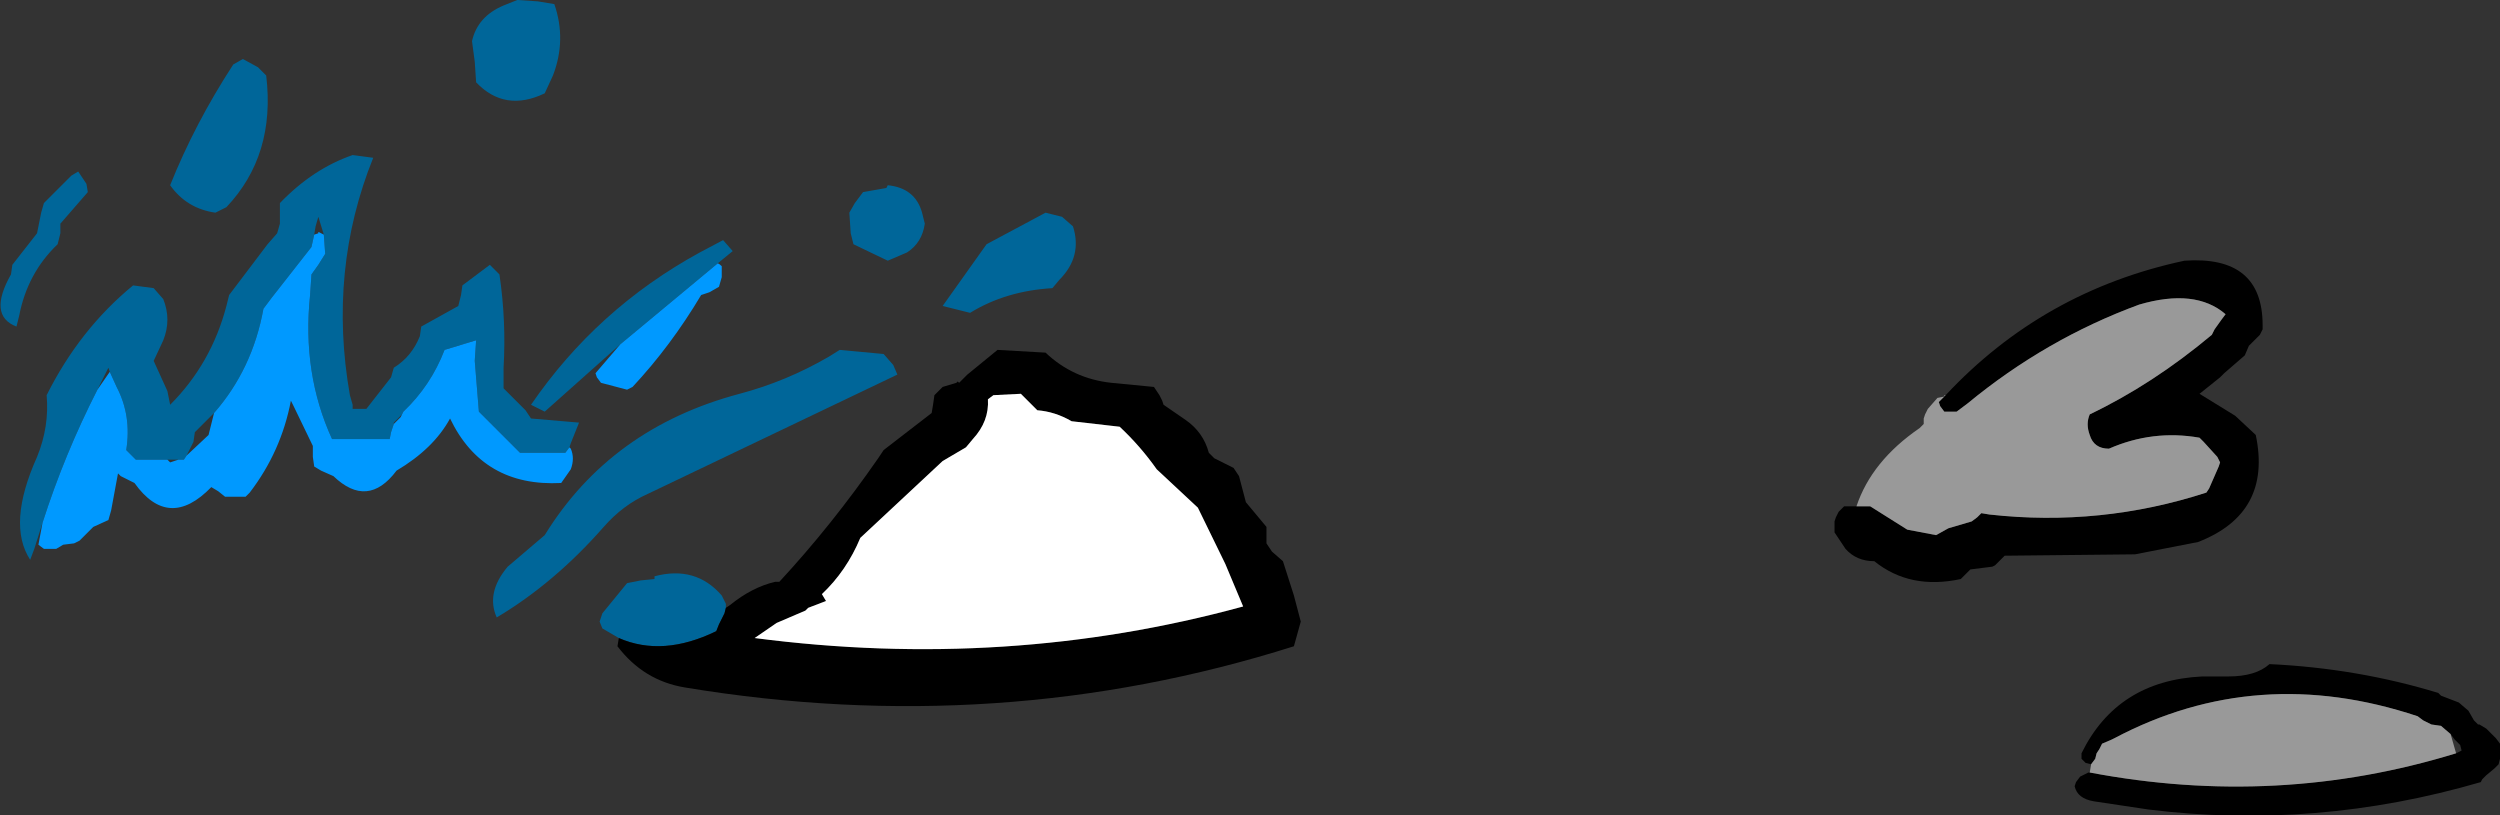
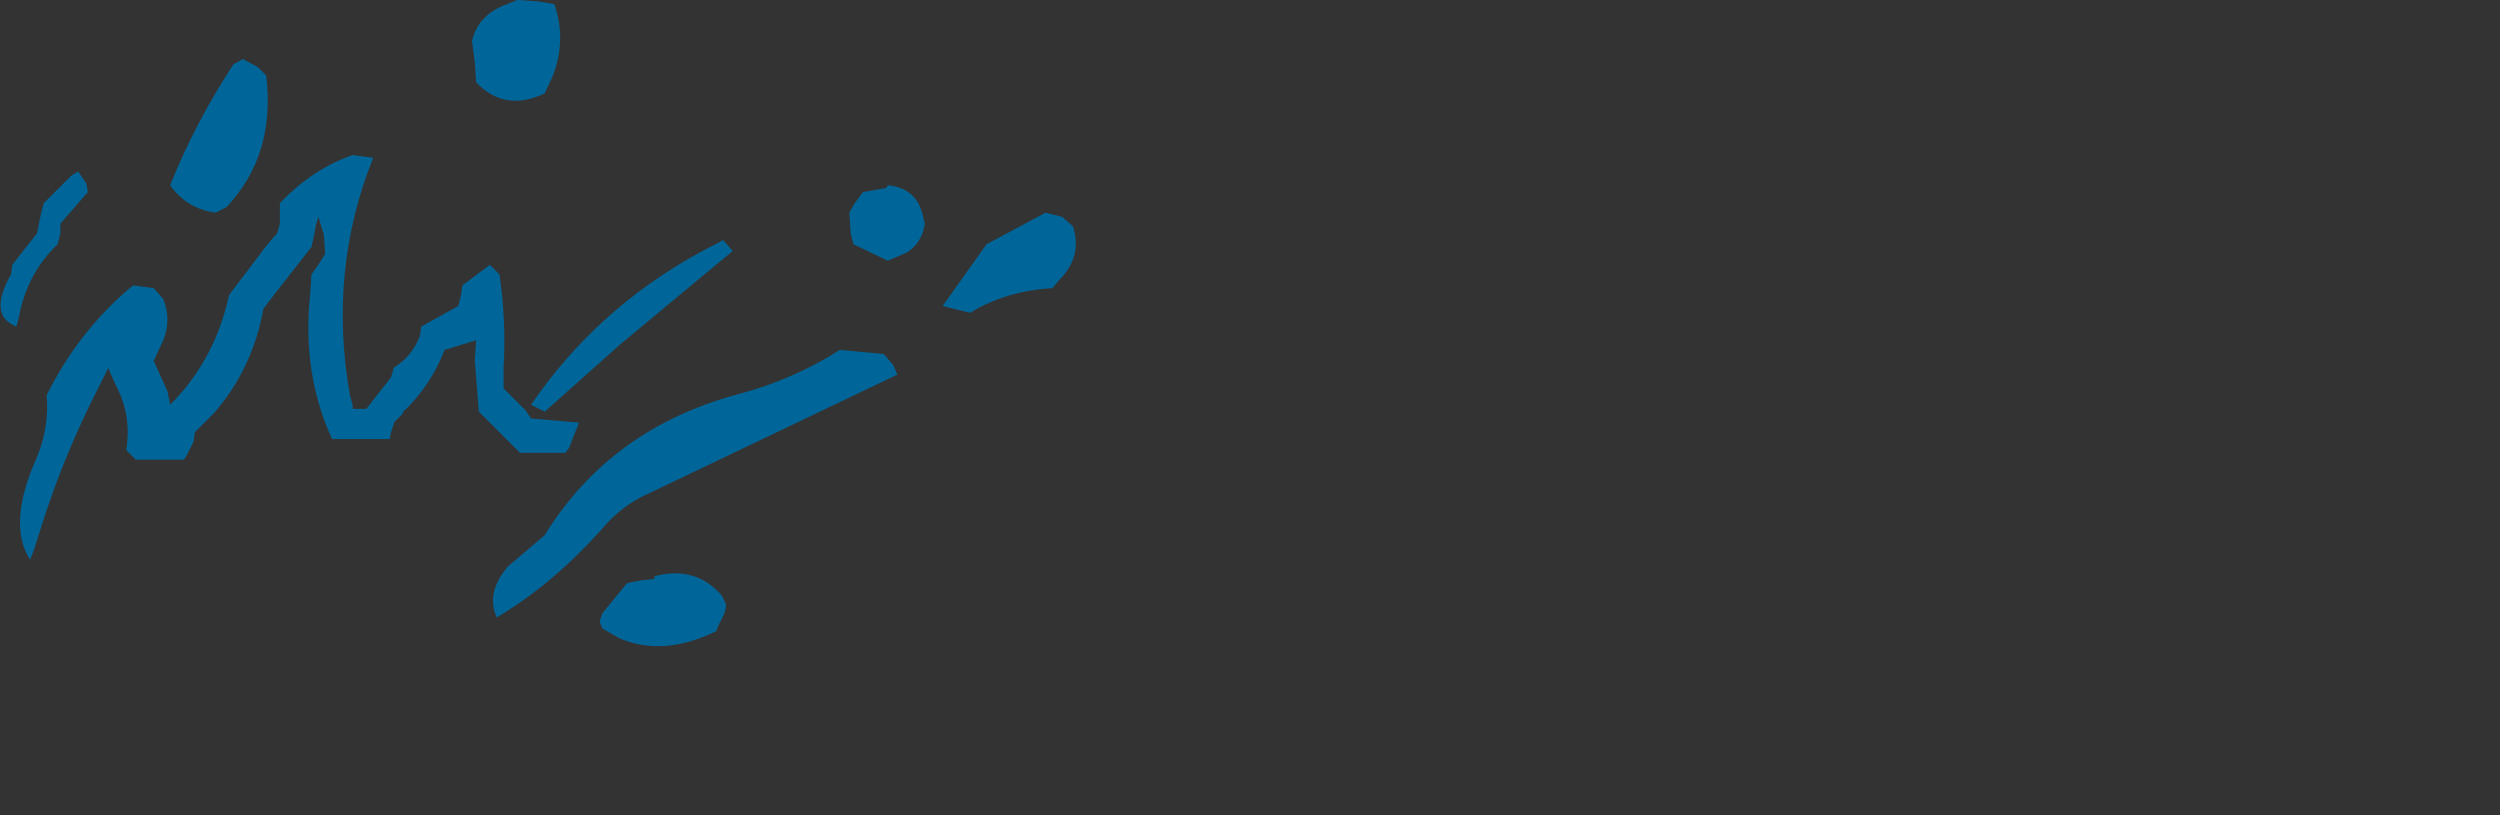
<svg xmlns="http://www.w3.org/2000/svg" height="29.7px" width="91.1px">
  <rect width="100%" height="100%" fill="#333333" stroke="none" />
  <g transform="matrix(1.0, 0.0, 0.0, 1.0, 64.85, 4.65)">
-     <path d="M11.35 23.2 L11.15 23.15 11.0 23.0 11.0 22.8 Q12.3 20.15 15.4 20.0 L16.35 20.0 Q17.35 20.0 17.85 19.55 21.05 19.7 24.0 20.6 L24.1 20.7 24.75 20.95 25.1 21.25 25.3 21.6 25.45 21.75 25.5 21.75 25.75 21.9 26.1 22.25 26.25 22.45 26.25 22.6 26.25 22.8 26.25 23.0 26.2 23.2 26.05 23.35 25.75 23.6 25.6 23.75 25.55 23.85 Q19.55 25.6 13.45 24.85 L11.45 24.55 Q10.85 24.45 10.75 24.0 L10.8 23.85 10.95 23.65 11.25 23.5 11.3 23.5 Q18.15 24.8 24.65 22.8 L24.85 22.7 24.8 22.5 24.6 22.3 24.45 22.1 24.1 21.8 23.75 21.75 23.45 21.6 23.25 21.45 Q17.4 19.5 12.2 22.25 L12.1 22.3 11.75 22.45 11.65 22.65 11.55 22.8 11.5 23.0 11.35 23.2 M2.8 13.8 L3.3 13.8 4.65 14.65 5.7 14.85 6.15 14.6 7.0 14.35 7.2 14.2 7.35 14.05 7.65 14.1 Q11.7 14.55 15.55 13.3 L15.65 13.15 16.0 12.35 16.05 12.2 15.95 12.0 15.45 11.45 15.3 11.3 Q13.6 11.0 12.0 11.7 11.45 11.7 11.3 11.2 11.15 10.8 11.3 10.45 13.6 9.35 15.75 7.55 L15.85 7.35 16.1 7.0 16.25 6.8 Q15.15 5.85 13.1 6.45 9.7 7.7 6.85 10.05 L6.45 10.35 6.0 10.35 5.85 10.15 5.8 10.0 6.0 9.8 6.05 9.75 Q9.6 5.95 14.75 4.85 17.6 4.65 17.6 7.2 L17.6 7.35 17.5 7.55 17.1 7.95 16.95 8.3 16.2 8.95 16.05 9.1 15.3 9.7 16.6 10.5 17.35 11.2 Q17.95 14.05 15.25 15.1 L12.95 15.55 8.2 15.6 8.0 15.8 7.85 15.95 7.75 16.0 6.95 16.1 6.75 16.3 6.6 16.45 Q4.75 16.85 3.45 15.8 2.8 15.8 2.4 15.35 L2.0 14.75 2.0 14.55 2.0 14.35 2.05 14.2 2.15 14.0 2.35 13.8 2.8 13.8" fill="#000000" fill-rule="evenodd" stroke="none" />
-     <path d="M11.3 23.5 L11.35 23.2 11.5 23.0 11.55 22.8 11.65 22.65 11.75 22.45 12.1 22.3 12.2 22.25 Q17.4 19.5 23.25 21.45 L23.45 21.6 23.75 21.75 24.1 21.8 24.45 22.1 24.65 22.8 Q18.15 24.8 11.3 23.5 M6.0 9.8 L5.8 10.0 5.85 10.15 6.0 10.35 6.45 10.35 6.85 10.05 Q9.7 7.7 13.1 6.45 15.15 5.85 16.25 6.8 L16.1 7.0 15.85 7.35 15.75 7.55 Q13.6 9.35 11.3 10.45 11.15 10.8 11.3 11.2 11.45 11.7 12.0 11.7 13.6 11.0 15.3 11.3 L15.45 11.45 15.95 12.0 16.05 12.2 16.0 12.35 15.65 13.15 15.55 13.3 Q11.7 14.55 7.65 14.1 L7.35 14.05 7.2 14.2 7.0 14.35 6.15 14.6 5.7 14.85 4.65 14.65 3.3 13.8 2.8 13.8 Q3.35 12.15 5.1 10.95 L5.25 10.8 5.25 10.6 5.3 10.45 5.4 10.25 5.75 9.85 6.0 9.8 6.0 9.75 6.05 9.75 6.0 9.8" fill="#999999" fill-rule="evenodd" stroke="none" />
    <path d="M-55.15 -1.9 Q-54.8 1.0 -56.6 2.9 L-57.0 3.1 Q-58.05 2.95 -58.65 2.1 -57.75 -0.15 -56.35 -2.3 L-56.0 -2.5 -55.45 -2.2 -55.15 -1.9 M-47.65 -3.15 Q-47.45 -4.05 -46.5 -4.45 L-46.0 -4.65 -45.25 -4.6 -44.65 -4.5 Q-44.2 -3.2 -44.7 -1.9 L-45.0 -1.25 Q-46.45 -0.55 -47.5 -1.65 L-47.55 -2.4 -47.65 -3.15 M-26.25 5.55 L-26.5 5.85 Q-28.2 5.95 -29.5 6.75 L-30.5 6.5 -28.9 4.25 -26.75 3.1 -26.15 3.25 -25.75 3.6 Q-25.4 4.7 -26.25 5.55 M-42.3 18.6 L-42.9 18.25 -43.0 18.0 -42.9 17.7 -42.0 16.6 -41.5 16.5 -41.0 16.45 -41.0 16.35 Q-39.5 15.95 -38.55 17.05 L-38.4 17.35 -38.4 17.5 -38.45 17.7 -38.65 18.1 -38.75 18.35 Q-40.7 19.3 -42.3 18.6 M-31.15 3.5 Q-31.25 4.2 -31.8 4.55 L-32.5 4.85 -33.75 4.25 -33.85 3.85 -33.9 3.1 -33.7 2.75 -33.4 2.35 -32.55 2.2 -32.5 2.1 Q-31.5 2.2 -31.25 3.1 L-31.15 3.5 M-32.3 8.65 L-32.15 9.0 -41.25 13.35 Q-42.15 13.75 -42.85 14.55 -44.65 16.6 -46.75 17.85 -47.15 16.95 -46.35 16.0 L-45.0 14.85 Q-42.6 10.95 -37.9 9.7 -36.2 9.25 -34.65 8.35 L-34.25 8.1 -32.65 8.25 -32.3 8.65 M-42.25 7.9 L-45.0 10.35 -45.5 10.1 Q-43.1 6.6 -39.35 4.55 L-38.5 4.1 -38.15 4.5 -38.7 4.95 -42.25 7.9 M-63.3 14.4 L-63.6 15.35 -63.75 15.75 Q-64.6 14.45 -63.5 12.0 -63.05 10.9 -63.15 9.75 -61.95 7.35 -60.0 5.75 L-59.25 5.85 -58.9 6.25 Q-58.6 7.0 -58.9 7.75 L-59.25 8.5 -58.75 9.6 -58.65 10.1 Q-57.15 8.6 -56.6 6.5 L-56.5 6.1 -55.1 4.25 -54.75 3.85 -54.65 3.5 -54.65 2.75 Q-53.45 1.5 -52.0 1.0 L-51.25 1.1 Q-52.9 5.2 -52.1 9.75 L-52.0 10.1 -52.0 10.25 -51.5 10.25 -50.6 9.1 -50.5 8.75 Q-49.85 8.35 -49.55 7.6 L-49.5 7.25 -48.15 6.5 -48.05 6.1 -48.0 5.75 -47.0 5.0 -46.65 5.35 Q-46.4 7.05 -46.5 8.75 L-46.5 9.5 -45.7 10.3 -45.5 10.6 -43.75 10.75 -44.05 11.5 -44.1 11.65 -44.25 11.85 -45.9 11.85 -47.4 10.35 -47.55 8.5 -47.5 7.75 -48.65 8.1 Q-49.15 9.4 -50.15 10.35 L-50.2 10.45 -50.5 10.75 -50.5 10.8 -50.6 11.1 -50.65 11.35 -52.75 11.35 Q-53.85 8.95 -53.55 6.1 L-53.5 5.35 -53.25 5.0 -53.0 4.6 -53.05 3.9 -53.25 3.25 -53.35 3.6 -53.4 3.9 -53.5 4.35 -54.95 6.2 -55.25 6.6 Q-55.65 8.8 -57.05 10.4 L-57.75 11.1 -57.8 11.45 -58.05 11.95 -58.15 12.1 -58.35 12.1 -58.75 12.1 -59.9 12.1 -60.25 11.75 Q-60.05 10.5 -60.6 9.45 L-60.85 8.9 -60.9 8.75 -61.3 9.55 Q-62.5 11.9 -63.3 14.4 M-61.65 2.35 L-62.65 3.5 -62.65 3.85 -62.75 4.25 Q-63.85 5.3 -64.15 6.85 L-64.25 7.25 Q-65.3 6.85 -64.45 5.35 L-64.4 5.0 -63.5 3.85 -63.35 3.1 -63.25 2.75 -62.25 1.75 -62.0 1.6 -61.7 2.05 -61.65 2.35" fill="#006699" fill-rule="evenodd" stroke="none" />
-     <path d="M-25.8 10.7 Q-26.4 10.35 -27.05 10.3 L-27.4 9.95 -27.6 9.75 -27.65 9.7 -28.65 9.75 -28.85 9.9 Q-28.8 10.7 -29.4 11.35 L-29.65 11.65 -30.5 12.15 -33.5 14.95 Q-34.0 16.15 -34.9 17.0 L-34.75 17.25 -35.4 17.5 -35.5 17.6 -36.55 18.05 -37.35 18.6 Q-28.15 19.8 -19.55 17.45 L-20.2 15.9 -21.2 13.85 -22.7 12.45 Q-23.3 11.6 -24.05 10.9 L-25.8 10.7 M-38.4 17.5 L-38.25 17.4 Q-37.45 16.75 -36.6 16.55 L-36.45 16.55 Q-34.55 14.5 -32.85 12.05 L-32.65 11.75 -30.9 10.4 -30.85 10.1 -30.8 9.75 -30.5 9.45 -30.0 9.3 -29.95 9.25 -29.9 9.3 -29.6 9.0 -28.5 8.1 -26.75 8.2 Q-25.75 9.15 -24.35 9.3 L-22.8 9.45 -22.6 9.75 -22.5 9.95 -22.45 10.1 -21.65 10.65 Q-21.0 11.1 -20.8 11.85 L-20.6 12.05 -19.9 12.4 -19.7 12.7 -19.45 13.65 -19.2 13.95 -18.7 14.55 -18.7 14.9 -18.7 15.15 -18.5 15.45 -18.1 15.8 -17.7 17.05 -17.45 18.0 -17.7 18.9 Q-28.45 22.3 -39.9 20.4 -41.4 20.15 -42.35 18.9 L-42.3 18.6 Q-40.7 19.3 -38.75 18.35 L-38.65 18.1 -38.45 17.7 -38.4 17.5" fill="#000000" fill-rule="evenodd" stroke="none" />
-     <path d="M-25.8 10.7 L-24.05 10.9 Q-23.3 11.6 -22.7 12.45 L-21.2 13.85 -20.2 15.9 -19.55 17.45 Q-28.15 19.8 -37.35 18.6 L-36.55 18.05 -35.5 17.6 -35.4 17.5 -34.75 17.25 -34.9 17.0 Q-34.0 16.15 -33.5 14.95 L-30.5 12.15 -29.65 11.65 -29.4 11.35 Q-28.8 10.7 -28.85 9.9 L-28.65 9.75 -27.65 9.7 -27.6 9.75 -27.4 9.95 -27.05 10.3 Q-26.4 10.35 -25.8 10.7" fill="#ffffff" fill-rule="evenodd" stroke="none" />
-     <path d="M-38.7 4.95 Q-38.65 4.95 -38.55 5.05 L-38.55 5.45 -38.65 5.8 -39.0 6.0 -39.3 6.1 Q-40.4 7.95 -41.8 9.45 L-42.0 9.55 -42.95 9.3 -43.1 9.1 -43.15 8.95 -42.25 7.9 -38.7 4.95 M-44.1 11.65 L-44.05 11.7 Q-43.9 12.05 -44.05 12.45 L-44.4 12.95 Q-47.25 13.1 -48.45 10.6 -49.05 11.7 -50.4 12.5 -51.45 13.9 -52.7 12.7 L-53.15 12.5 -53.4 12.35 -53.45 12.0 -53.45 11.6 -54.15 10.15 -54.25 9.95 Q-54.6 11.8 -55.75 13.3 L-55.9 13.45 -56.65 13.45 -56.9 13.25 -57.15 13.1 Q-58.7 14.7 -59.95 12.95 L-60.45 12.7 -60.55 12.6 -60.8 13.95 -60.9 14.3 -61.45 14.55 -61.8 14.9 -61.95 15.05 -62.15 15.15 -62.55 15.2 -62.8 15.35 -63.25 15.35 -63.45 15.2 -63.3 14.4 Q-62.5 11.9 -61.3 9.55 L-60.85 8.9 -60.6 9.45 Q-60.05 10.5 -60.25 11.75 L-59.9 12.1 -58.75 12.1 -58.65 12.2 -58.35 12.1 -58.15 12.1 -58.05 11.95 -57.25 11.2 -57.05 10.4 Q-55.65 8.8 -55.25 6.6 L-54.95 6.2 -53.5 4.35 -53.4 3.9 -53.25 3.85 -53.25 3.8 -53.05 3.9 -53.0 4.6 -53.25 5.0 -53.5 5.35 -53.55 6.1 Q-53.85 8.95 -52.75 11.35 L-50.65 11.35 -50.6 11.1 -50.5 10.8 -50.25 10.55 -50.2 10.45 -50.15 10.35 Q-49.15 9.4 -48.65 8.1 L-47.5 7.75 -47.55 8.5 -47.4 10.35 -45.9 11.85 -44.25 11.85 -44.1 11.65" fill="#0099ff" fill-rule="evenodd" stroke="none" />
  </g>
</svg>